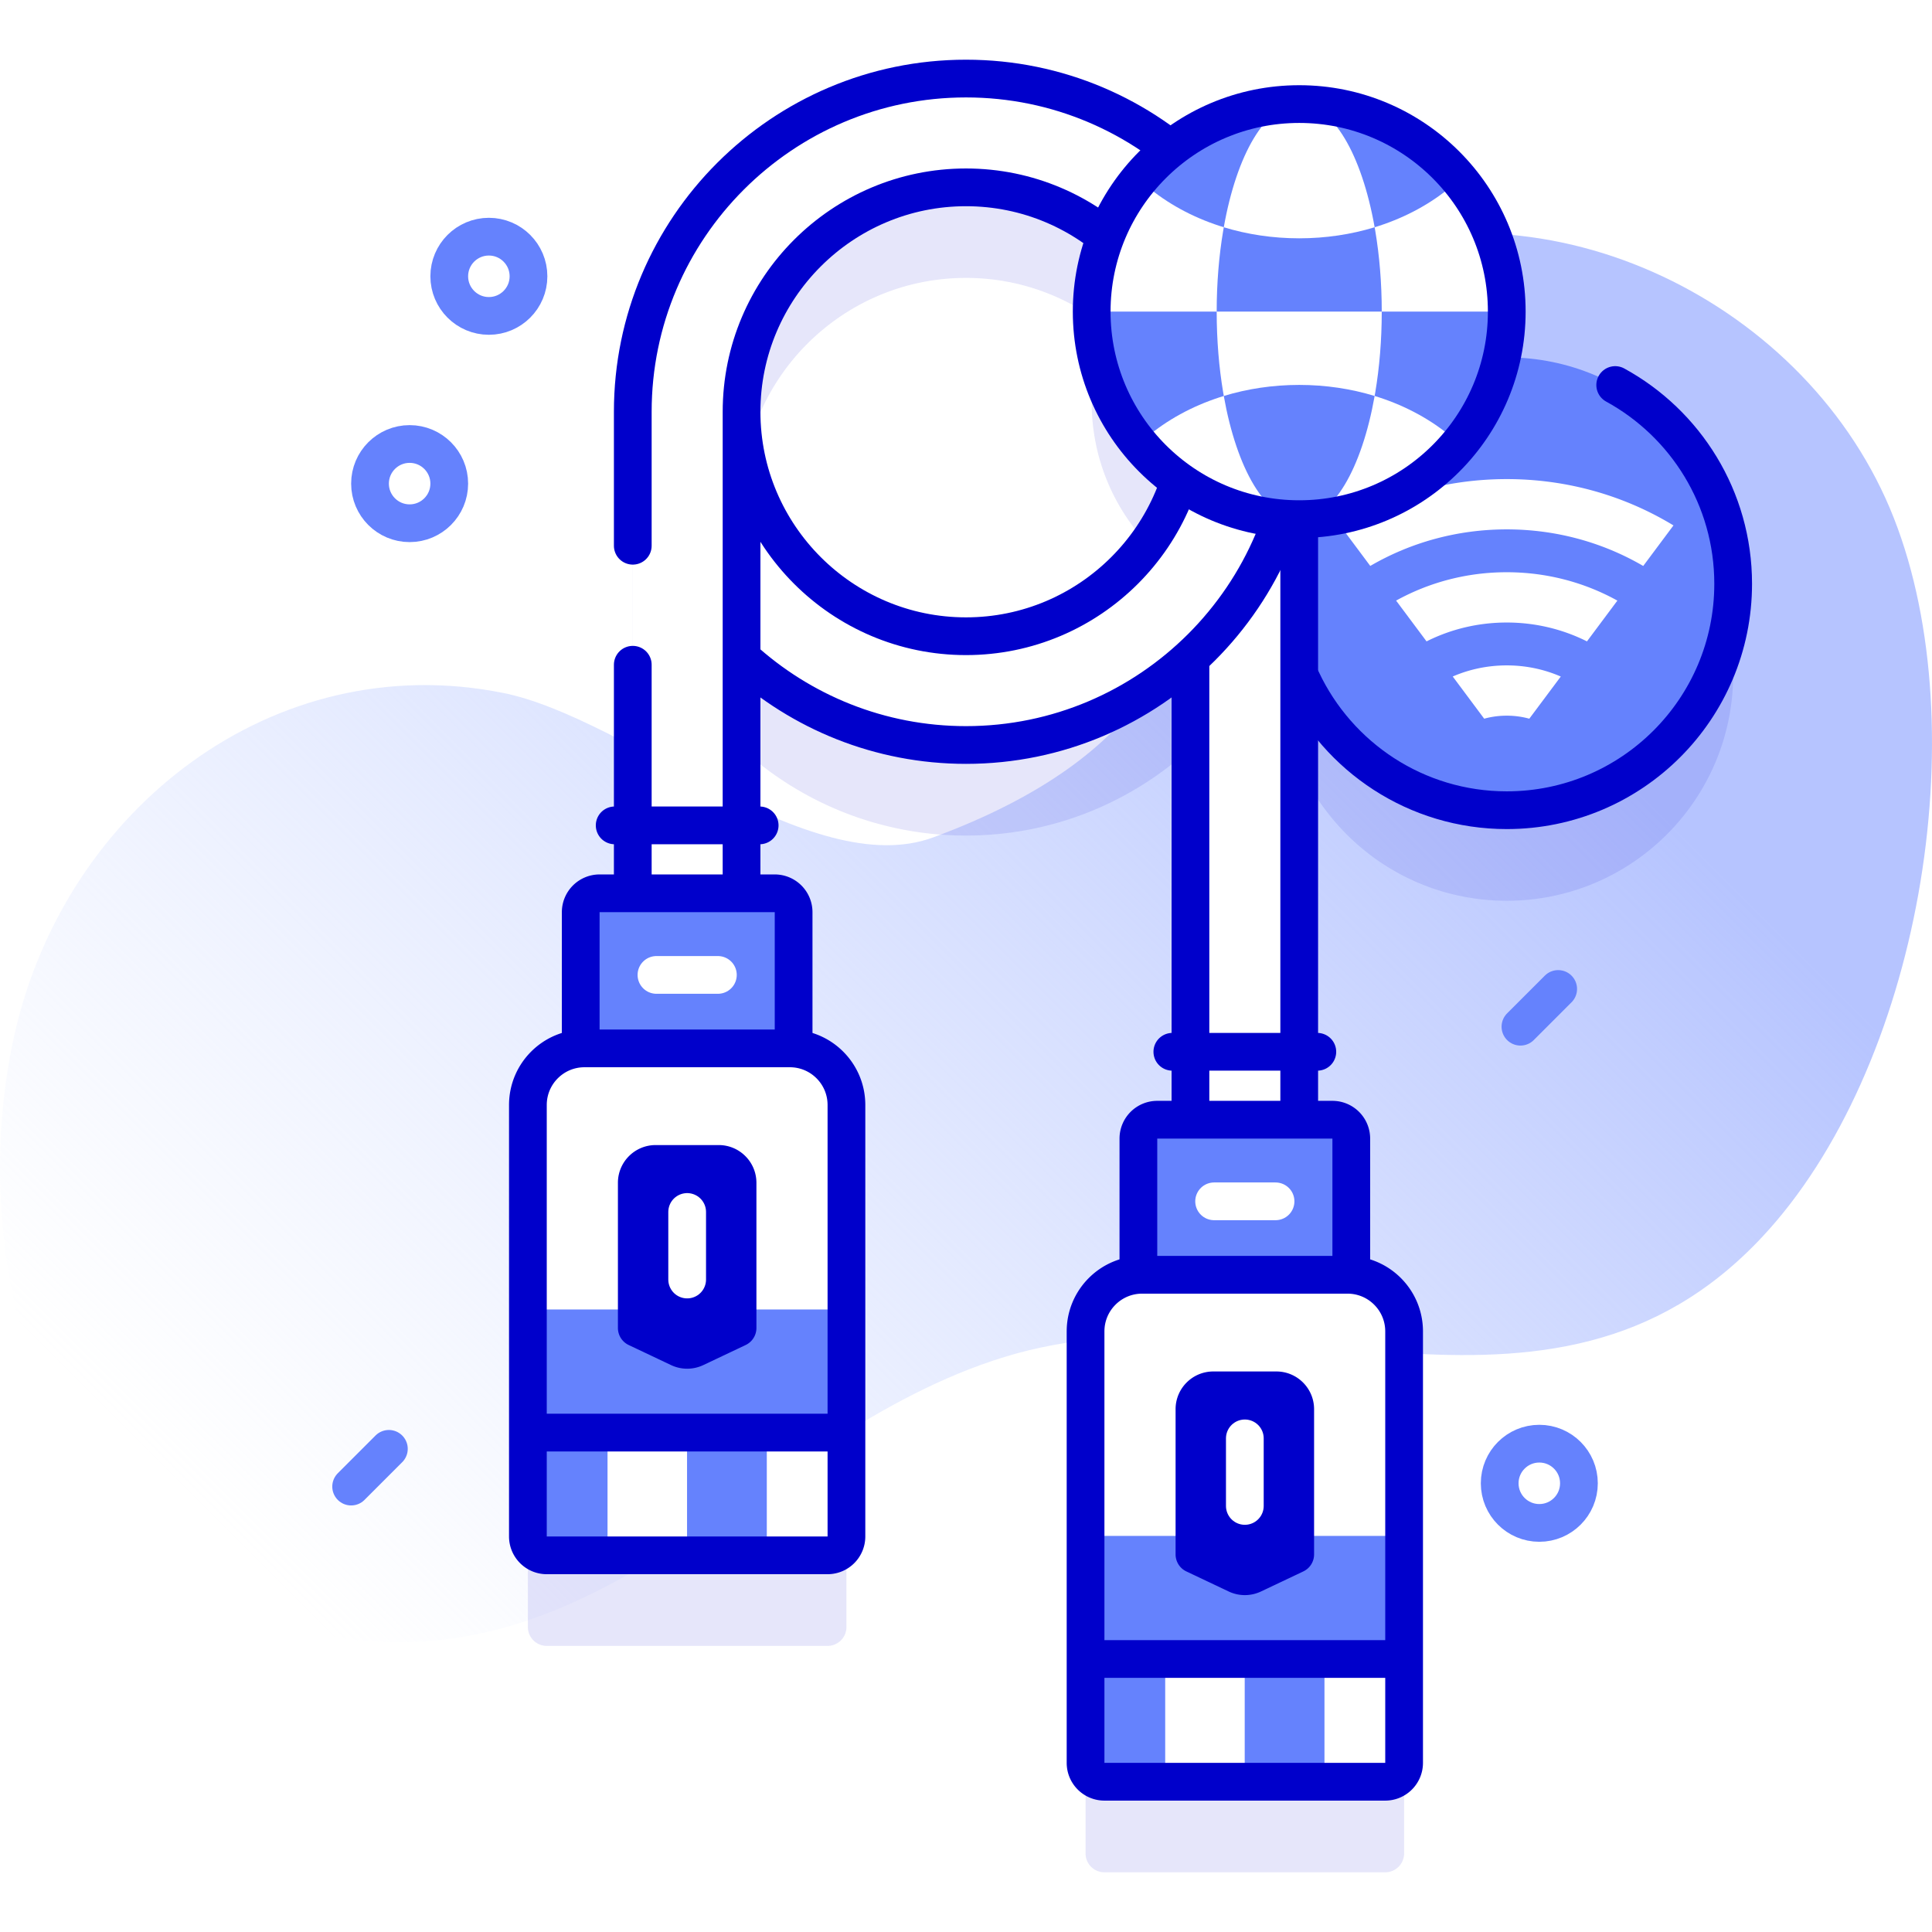
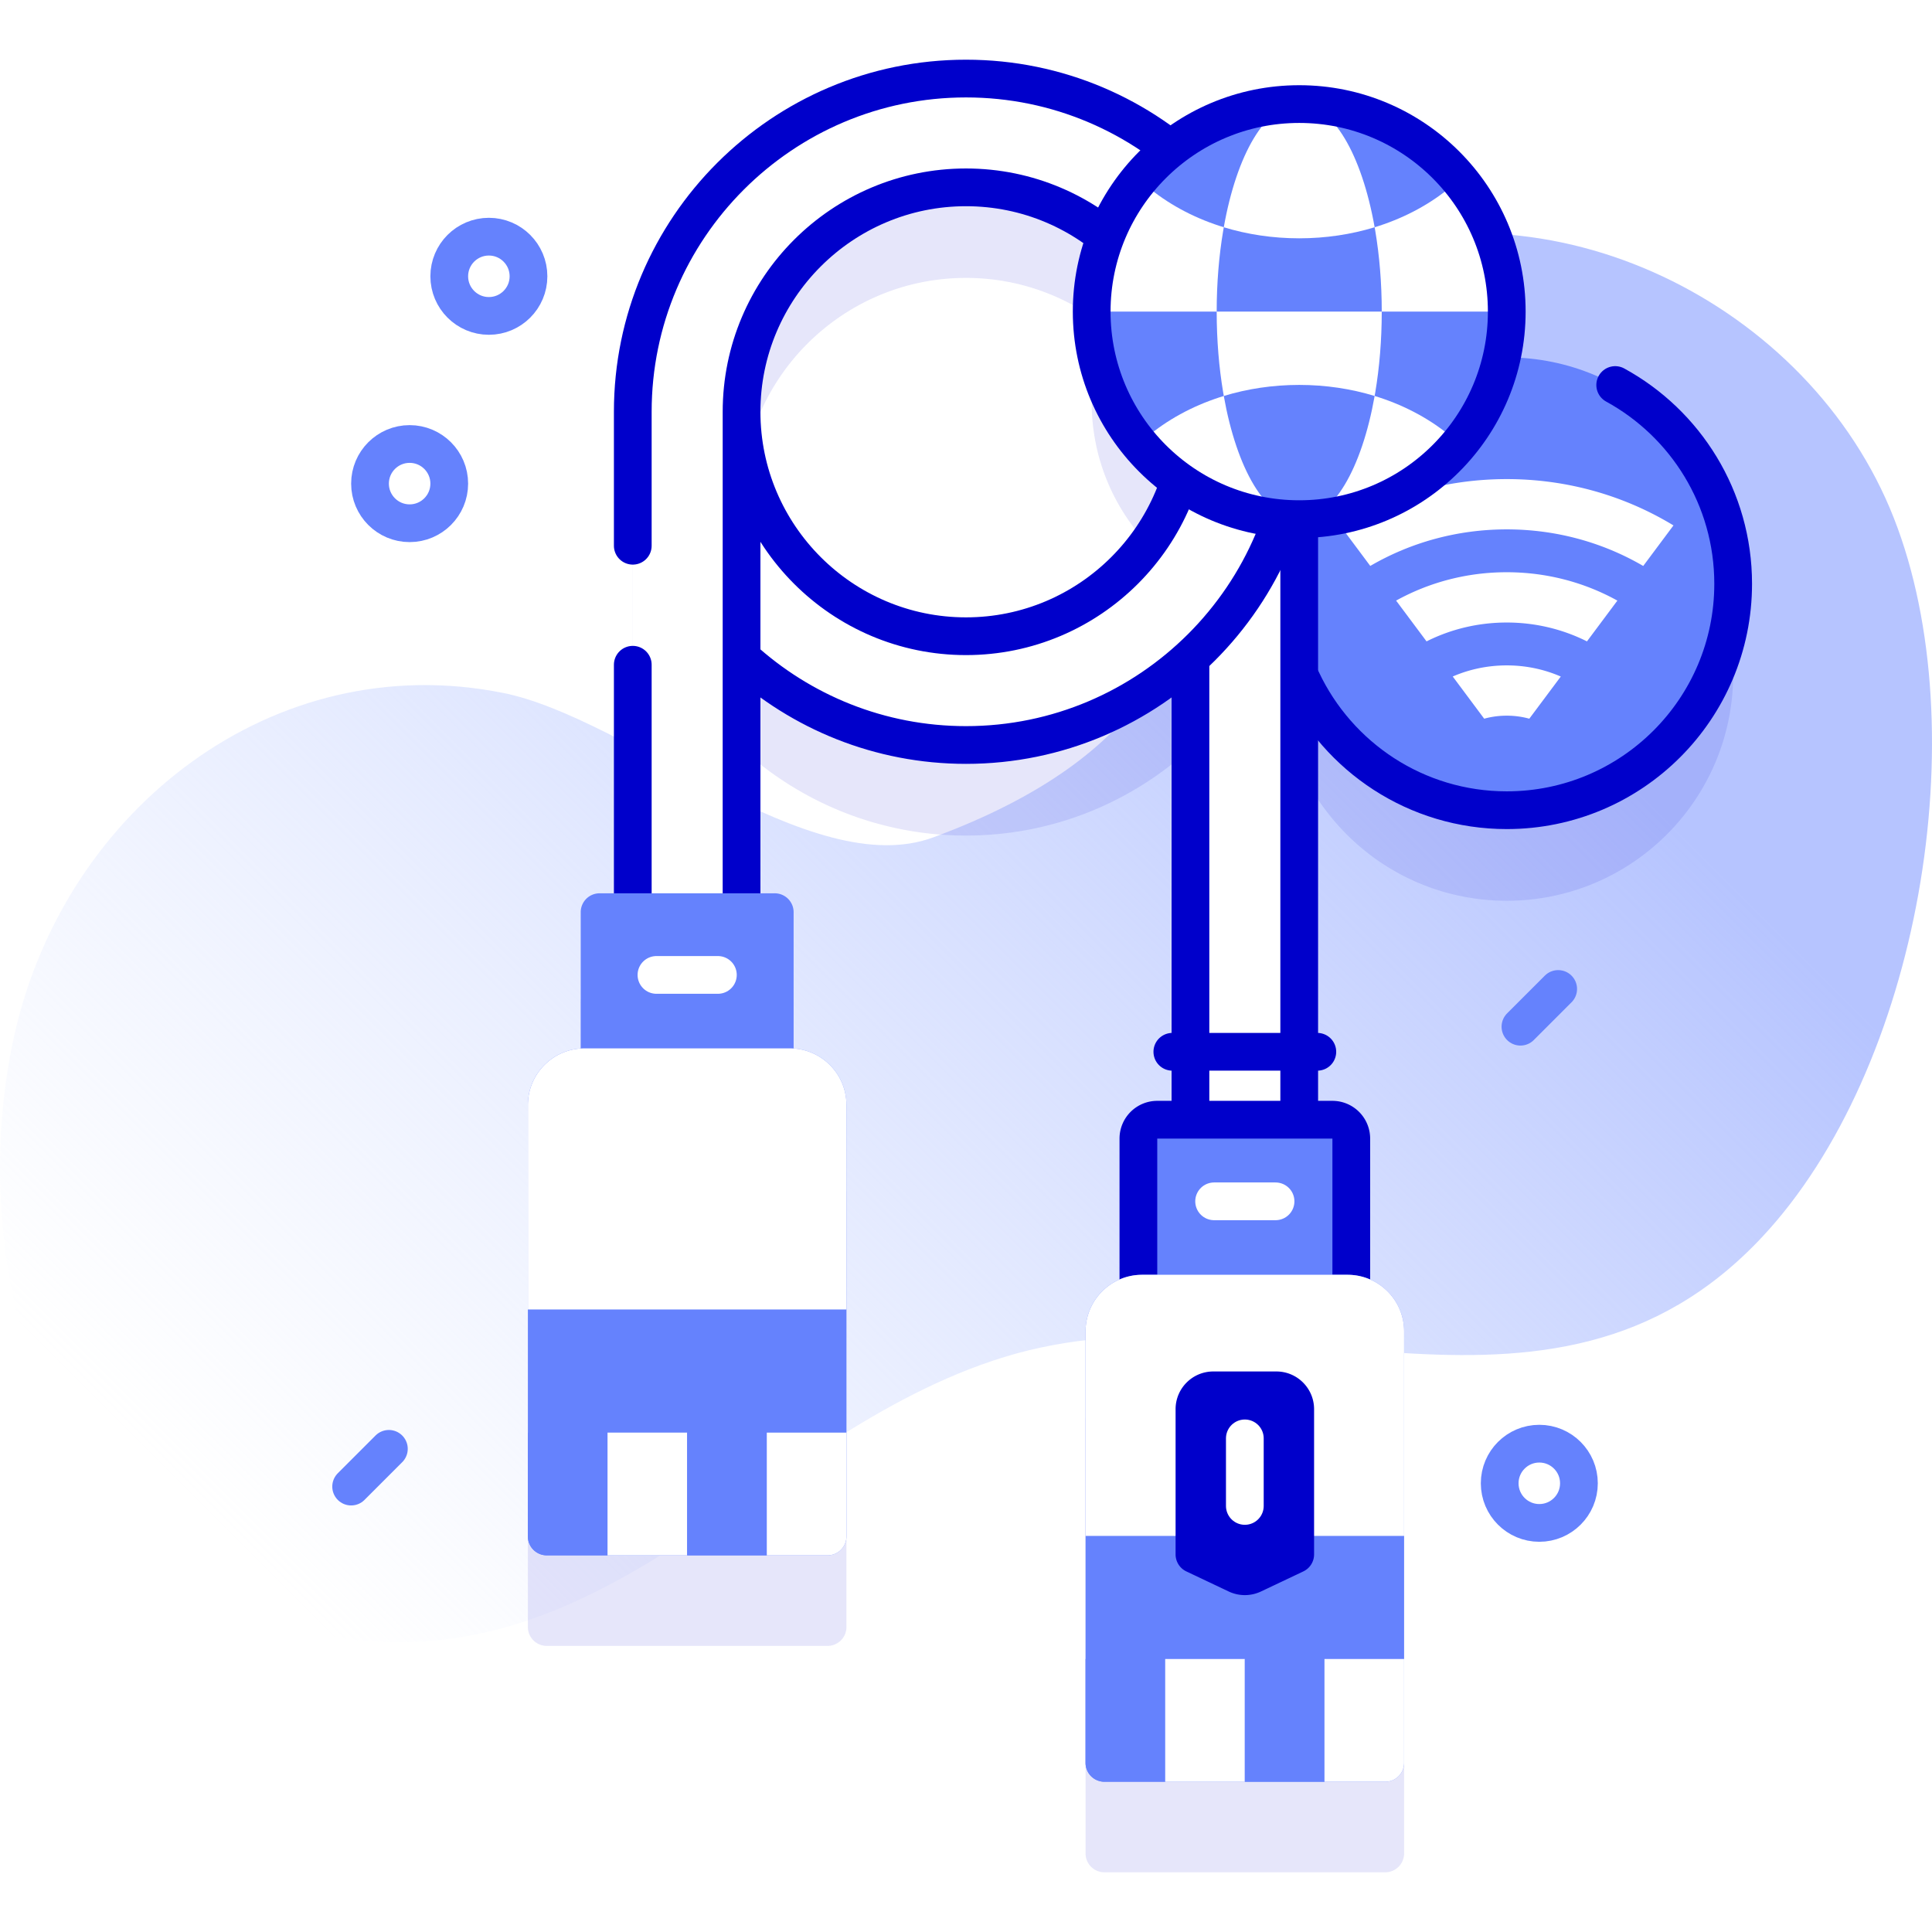
<svg xmlns="http://www.w3.org/2000/svg" version="1.1" width="512" height="512" x="0" y="0" viewBox="0 0 512 512" style="enable-background:new 0 0 512 512" xml:space="preserve">
  <defs>
    <linearGradient id="a" x1="88.235" x2="374.032" y1="434.551" y2="148.753" gradientUnits="userSpaceOnUse">
      <stop offset="0" style="stop-color:#D1DDFF;stop-opacity:0" stop-color="" />
      <stop offset="1" style="stop-color:#B6C4FF" stop-color="#b6c4ff" />
    </linearGradient>
  </defs>
  <g>
    <linearGradient id="a" x1="88.235" x2="374.032" y1="434.551" y2="148.753" gradientUnits="userSpaceOnUse">
      <stop offset="0" style="stop-color:#D1DDFF;stop-opacity:0" stop-color="" />
      <stop offset="1" style="stop-color:#B6C4FF" stop-color="#b6c4ff" />
    </linearGradient>
    <path d="M501.873 137.25c-22.357-56.888-91.226-91.003-149.556-68.427-66.582 25.769 11.979 109.84-104.983 153.088-32.506 12.019-80.963-31.644-113.969-38.271-60.821-12.21-115.881 30.705-129.439 90.135-13.832 60.63 8.353 141.61 74.967 158.066 79.35 19.602 120.683-51.729 187.249-72.211 68.31-21.019 144.263 28.622 200.814-31.776 41.78-44.621 57.055-134.272 34.917-190.604z" style="" fill="url(&quot;#a&quot;)" />
    <circle cx="108.556" cy="128.163" r="10.5" style="stroke-linecap: round; stroke-linejoin: round; stroke-miterlimit: 10;" fill="none" stroke="#6582FD" stroke-width="10px" stroke-linecap="round" stroke-linejoin="round" stroke-miterlimit="10" data-original="#6582fd" />
    <circle cx="129.556" cy="73.22" r="10.5" style="stroke-linecap: round; stroke-linejoin: round; stroke-miterlimit: 10;" fill="none" stroke="#6582FD" stroke-width="10px" stroke-linecap="round" stroke-linejoin="round" stroke-miterlimit="10" data-original="#6582fd" />
    <circle cx="407.933" cy="393.088" r="10.5" style="stroke-linecap: round; stroke-linejoin: round; stroke-miterlimit: 10;" fill="none" stroke="#6582FD" stroke-width="10px" stroke-linecap="round" stroke-linejoin="round" stroke-miterlimit="10" data-original="#6582fd" />
    <path d="m103.056 383.959-10 10M412.933 262.087l-10 10" style="stroke-linecap: round; stroke-linejoin: round; stroke-miterlimit: 10;" fill="none" stroke="#6582FD" stroke-width="10px" stroke-linecap="round" stroke-linejoin="round" stroke-miterlimit="10" data-original="#6582fd" />
    <path d="M399.307 118.714c-.458 0-.911.024-1.367.035a55.119 55.119 0 0 0 1.367-12.167c0-30.376-24.624-55-55-55-12.891 0-24.736 4.447-34.113 11.874C295.223 51.783 276.41 44.82 256 44.82c-48.692 0-88.307 39.615-88.307 88.306v104.608h-4.796a5 5 0 1 0 0 10h4.796v13h-8.796a5 5 0 0 0-5 5v36.148c-7.816.517-14 7.003-14 14.95V431.18a5 5 0 0 0 5 5h74.418a5 5 0 0 0 5-5V316.831c0-7.947-6.184-14.433-14-14.95v-36.148a5 5 0 0 0-5-5h-8.796v-13h4.796a5 5 0 1 0 0-10h-4.796v-39.395c15.706 14.338 36.589 23.094 59.48 23.094s43.775-8.757 59.481-23.095v99.396h-4.796c-2.762 0-5 2.238-5 5s2.238 5 5 5h4.796v13h-8.796a5 5 0 0 0-5 5v36.148c-7.816.517-14 7.003-14 14.95V491.18a5 5 0 0 0 5 5h74.418a5 5 0 0 0 5-5V376.831c0-7.947-6.184-14.433-14-14.95v-36.148a5 5 0 0 0-5-5h-8.796v-13h4.796c2.762 0 5-2.238 5-5s-2.238-5-5-5h-4.796v-95.036c9.257 21.196 30.393 36.015 55 36.015 33.137 0 60-26.863 60-60s-26.862-59.998-59.999-59.998zM256 192.607c-32.798 0-59.48-26.683-59.48-59.48s26.682-59.48 59.48-59.48c14 0 26.876 4.874 37.048 12.998a54.828 54.828 0 0 0-3.742 19.936c0 18.551 9.188 34.95 23.259 44.91-7.757 23.835-30.175 41.116-56.565 41.116z" style="opacity:0.1;" fill="#0000CB" data-original="#0000cb" />
    <circle cx="399.307" cy="154.714" r="60" style="" fill="#6582FD" data-original="#6582fd" />
    <path d="M345.007 180.273c9.598 20.355 30.304 34.441 54.299 34.441 33.137 0 60-26.863 60-60 0-22.724-12.635-42.495-31.261-52.678" style="stroke-linecap: round; stroke-linejoin: round; stroke-miterlimit: 10;" fill="none" stroke="#0000CB" stroke-width="10px" stroke-linecap="round" stroke-linejoin="round" stroke-miterlimit="10" data-original="#0000cb" />
    <path d="m443.486 139.242-8.014 10.746c-10.868-6.332-23.258-9.696-36.165-9.696s-25.305 3.364-36.173 9.688l-8.006-10.738c13.189-8.006 28.357-12.276 44.179-12.276 15.822 0 30.99 4.27 44.179 12.276zM428.622 159.166l-8.06 10.807c-6.515-3.265-13.752-5-21.256-5s-14.742 1.728-21.256 5l-8.067-10.807c8.882-4.909 18.897-7.519 29.323-7.519 10.42 0 20.443 2.611 29.316 7.519zM413.622 179.289l-8.341 11.172a22.341 22.341 0 0 0-5.974-.799c-2.055 0-4.056.266-5.982.799l-8.334-11.18c4.46-1.933 9.308-2.945 14.315-2.945 5.008 0 9.856 1.012 14.316 2.953zM329.894 321.814c-7.96 0-14.413-6.453-14.413-14.413V109.127c0-7.96 6.453-14.413 14.413-14.413s14.413 6.453 14.413 14.413v198.274c0 7.96-6.453 14.413-14.413 14.413z" style="" fill="#FFFFFF" data-original="#ffffff" />
    <path d="M329.894 321.814c-7.96 0-14.413-6.453-14.413-14.413V109.127c0-7.96 6.453-14.413 14.413-14.413s14.413 6.453 14.413 14.413v198.274c0 7.96-6.453 14.413-14.413 14.413z" style="stroke-linecap: round; stroke-linejoin: round; stroke-miterlimit: 10;" fill="none" stroke="#0000CB" stroke-width="10px" stroke-linecap="round" stroke-linejoin="round" stroke-miterlimit="10" data-original="#0000cb" />
    <path d="M256 20.82c-48.692 0-88.307 39.615-88.307 88.307v138.274c0 7.96 6.453 14.413 14.413 14.413s14.413-6.453 14.413-14.413v-73.062c15.706 14.338 36.589 23.094 59.48 23.094 48.692 0 88.307-39.615 88.307-88.307S304.692 20.82 256 20.82zm0 147.787c-32.798 0-59.48-26.683-59.48-59.48s26.682-59.48 59.48-59.48 59.481 26.683 59.481 59.48-26.684 59.48-59.481 59.48z" style="" fill="#FFFFFF" data-original="#ffffff" />
    <path d="M167.693 176.164V247.4c0 7.96 6.453 14.413 14.413 14.413s14.413-6.453 14.413-14.413v-73.062c15.706 14.338 36.589 23.094 59.48 23.094 48.692 0 88.307-39.615 88.307-88.307S304.692 20.82 256 20.82s-88.307 39.615-88.307 88.306v35.501M256 168.607c-32.798 0-59.48-26.683-59.48-59.48s26.682-59.48 59.48-59.48 59.481 26.683 59.481 59.48-26.684 59.48-59.481 59.48zM196.52 174.339v-65.212" style="stroke-linecap: round; stroke-linejoin: round; stroke-miterlimit: 10;" fill="none" stroke="#0000CB" stroke-width="10px" stroke-linecap="round" stroke-linejoin="round" stroke-miterlimit="10" data-original="#0000cb" />
    <path d="M210.316 305.933v-64.199a5 5 0 0 0-5-5h-46.418a5 5 0 0 0-5 5v64.199h56.418z" style="" fill="#6582FD" data-original="#6582fd" />
-     <path d="M210.316 305.933v-64.199a5 5 0 0 0-5-5h-46.418a5 5 0 0 0-5 5v64.199h56.418zM201.316 218.734h-38.419" style="stroke-linecap: round; stroke-linejoin: round; stroke-miterlimit: 10;" fill="none" stroke="#0000CB" stroke-width="10px" stroke-linecap="round" stroke-linejoin="round" stroke-miterlimit="10" data-original="#0000cb" />
    <path d="M139.897 292.831V407.18a5 5 0 0 0 5 5h74.418a5 5 0 0 0 5-5V292.831c0-8.284-6.716-15-15-15h-54.418c-8.284 0-15 6.716-15 15z" style="" fill="#6582FD" data-original="#6582fd" />
    <path d="M161.002 412.18h-16.105a5 5 0 0 1-5-5v-27.527h21.105v32.527z" style="" fill="#6582FD" data-original="#6582fd" />
    <path d="M161.002 379.653h21.105v32.527h-21.105z" style="" fill="#FFFFFF" data-original="#ffffff" />
    <path d="M182.106 379.653h21.105v32.527h-21.105z" style="" fill="#6582FD" data-original="#6582fd" />
    <path d="M219.316 412.18h-16.105v-32.527h21.105v27.527a5 5 0 0 1-5 5zM224.316 347.03v-54.199c0-8.284-6.716-15-15-15h-54.418c-8.284 0-15 6.716-15 15v54.199h84.418z" style="" fill="#FFFFFF" data-original="#ffffff" />
-     <path d="M139.897 379.653h84.419M139.897 292.831V407.18a5 5 0 0 0 5 5h74.418a5 5 0 0 0 5-5V292.831c0-8.284-6.716-15-15-15h-54.418c-8.284 0-15 6.716-15 15z" style="stroke-linecap: round; stroke-linejoin: round; stroke-miterlimit: 10;" fill="none" stroke="#0000CB" stroke-width="10px" stroke-linecap="round" stroke-linejoin="round" stroke-miterlimit="10" data-original="#0000cb" />
-     <path d="M173.754 303.453h16.706c5.523 0 10 4.477 10 10v38.474a4.999 4.999 0 0 1-2.859 4.518l-11.211 5.313a9.997 9.997 0 0 1-8.565 0l-11.211-5.313a4.999 4.999 0 0 1-2.859-4.518v-38.474c-.001-5.522 4.476-10 9.999-10z" style="" fill="#0000CB" data-original="#0000cb" />
    <path d="M182.106 339.088v-17.903M173.967 258.364h16.279" style="stroke-linecap: round; stroke-linejoin: round; stroke-miterlimit: 10;" fill="none" stroke="#FFFFFF" stroke-width="10px" stroke-linecap="round" stroke-linejoin="round" stroke-miterlimit="10" data-original="#ffffff" />
    <path d="M358.103 365.933v-64.199a5 5 0 0 0-5-5h-46.418a5 5 0 0 0-5 5v64.199h56.418z" style="" fill="#6582FD" data-original="#6582fd" />
    <path d="M358.103 365.933v-64.199a5 5 0 0 0-5-5h-46.418a5 5 0 0 0-5 5v64.199h56.418zM349.103 278.734h-38.419" style="stroke-linecap: round; stroke-linejoin: round; stroke-miterlimit: 10;" fill="none" stroke="#0000CB" stroke-width="10px" stroke-linecap="round" stroke-linejoin="round" stroke-miterlimit="10" data-original="#0000cb" />
    <path d="M287.684 352.831V467.18a5 5 0 0 0 5 5h74.418a5 5 0 0 0 5-5V352.831c0-8.284-6.716-15-15-15h-54.418c-8.284 0-15 6.716-15 15z" style="" fill="#6582FD" data-original="#6582fd" />
    <path d="M308.789 472.18h-16.105a5 5 0 0 1-5-5v-27.527h21.105v32.527z" style="" fill="#6582FD" data-original="#6582fd" />
    <path d="M308.789 439.653h21.105v32.527h-21.105z" style="" fill="#FFFFFF" data-original="#ffffff" />
    <path d="M329.893 439.653h21.105v32.527h-21.105z" style="" fill="#6582FD" data-original="#6582fd" />
    <path d="M367.103 472.18h-16.105v-32.527h21.105v27.527a5 5 0 0 1-5 5zM372.103 407.03v-54.199c0-8.284-6.716-15-15-15h-54.418c-8.284 0-15 6.716-15 15v54.199h84.418z" style="" fill="#FFFFFF" data-original="#ffffff" />
-     <path d="M287.684 439.653h84.419M287.684 352.831V467.18a5 5 0 0 0 5 5h74.418a5 5 0 0 0 5-5V352.831c0-8.284-6.716-15-15-15h-54.418c-8.284 0-15 6.716-15 15z" style="stroke-linecap: round; stroke-linejoin: round; stroke-miterlimit: 10;" fill="none" stroke="#0000CB" stroke-width="10px" stroke-linecap="round" stroke-linejoin="round" stroke-miterlimit="10" data-original="#0000cb" />
    <path d="M321.541 363.453h16.706c5.523 0 10 4.477 10 10v38.474a4.999 4.999 0 0 1-2.859 4.518l-11.211 5.313a9.997 9.997 0 0 1-8.565 0l-11.211-5.313a4.999 4.999 0 0 1-2.859-4.518v-38.474c-.001-5.522 4.476-10 9.999-10z" style="" fill="#0000CB" data-original="#0000cb" />
    <path d="M329.894 399.088v-17.903M321.754 318.364h16.279" style="stroke-linecap: round; stroke-linejoin: round; stroke-miterlimit: 10;" fill="none" stroke="#FFFFFF" stroke-width="10px" stroke-linecap="round" stroke-linejoin="round" stroke-miterlimit="10" data-original="#ffffff" />
    <circle cx="344.307" cy="82.581" r="55" style="" fill="#6582FD" data-original="#6582fd" />
    <ellipse cx="344.307" cy="82.581" rx="21.871" ry="55" style="" fill="#FFFFFF" data-original="#ffffff" />
    <path d="M322.436 82.581h76.871c0-30.376-24.624-55-55-55s-55 24.624-55 55h33.129z" style="" fill="#FFFFFF" data-original="#ffffff" />
    <path d="M366.178 82.581c0-30.376-9.792-55-21.871-55-12.079 0-21.871 24.624-21.871 55h43.742z" style="" fill="#6582FD" data-original="#6582fd" />
    <path d="M301.916 117.626c10.09-9.54 25.33-15.62 42.39-15.62s32.31 6.08 42.39 15.62c-10.09 12.19-25.33 19.95-42.39 19.95-17.05 0-32.3-7.76-42.39-19.95z" style="" fill="#FFFFFF" data-original="#ffffff" />
    <path d="M301.916 47.536c10.09-12.19 25.33-19.96 42.39-19.96s32.31 7.77 42.39 19.96c-10.08 9.54-25.33 15.62-42.39 15.62s-32.3-6.08-42.39-15.62zM324.316 104.936c6.2-1.89 12.94-2.93 19.99-2.93s13.8 1.04 19.99 2.93c-3.41 19.23-11.08 32.64-19.99 32.64-8.91 0-16.58-13.41-19.99-32.64z" style="" fill="#6582FD" data-original="#6582fd" />
    <path d="M324.316 60.226c3.41-19.24 11.08-32.65 19.99-32.65 8.91 0 16.58 13.41 19.99 32.65-6.19 1.89-12.94 2.93-19.99 2.93s-13.79-1.04-19.99-2.93z" style="" fill="#FFFFFF" data-original="#ffffff" />
    <circle cx="344.307" cy="82.581" r="55" style="stroke-linecap: round; stroke-linejoin: round; stroke-miterlimit: 10;" fill="none" stroke="#0000CB" stroke-width="10px" stroke-linecap="round" stroke-linejoin="round" stroke-miterlimit="10" data-original="#0000cb" />
  </g>
</svg>